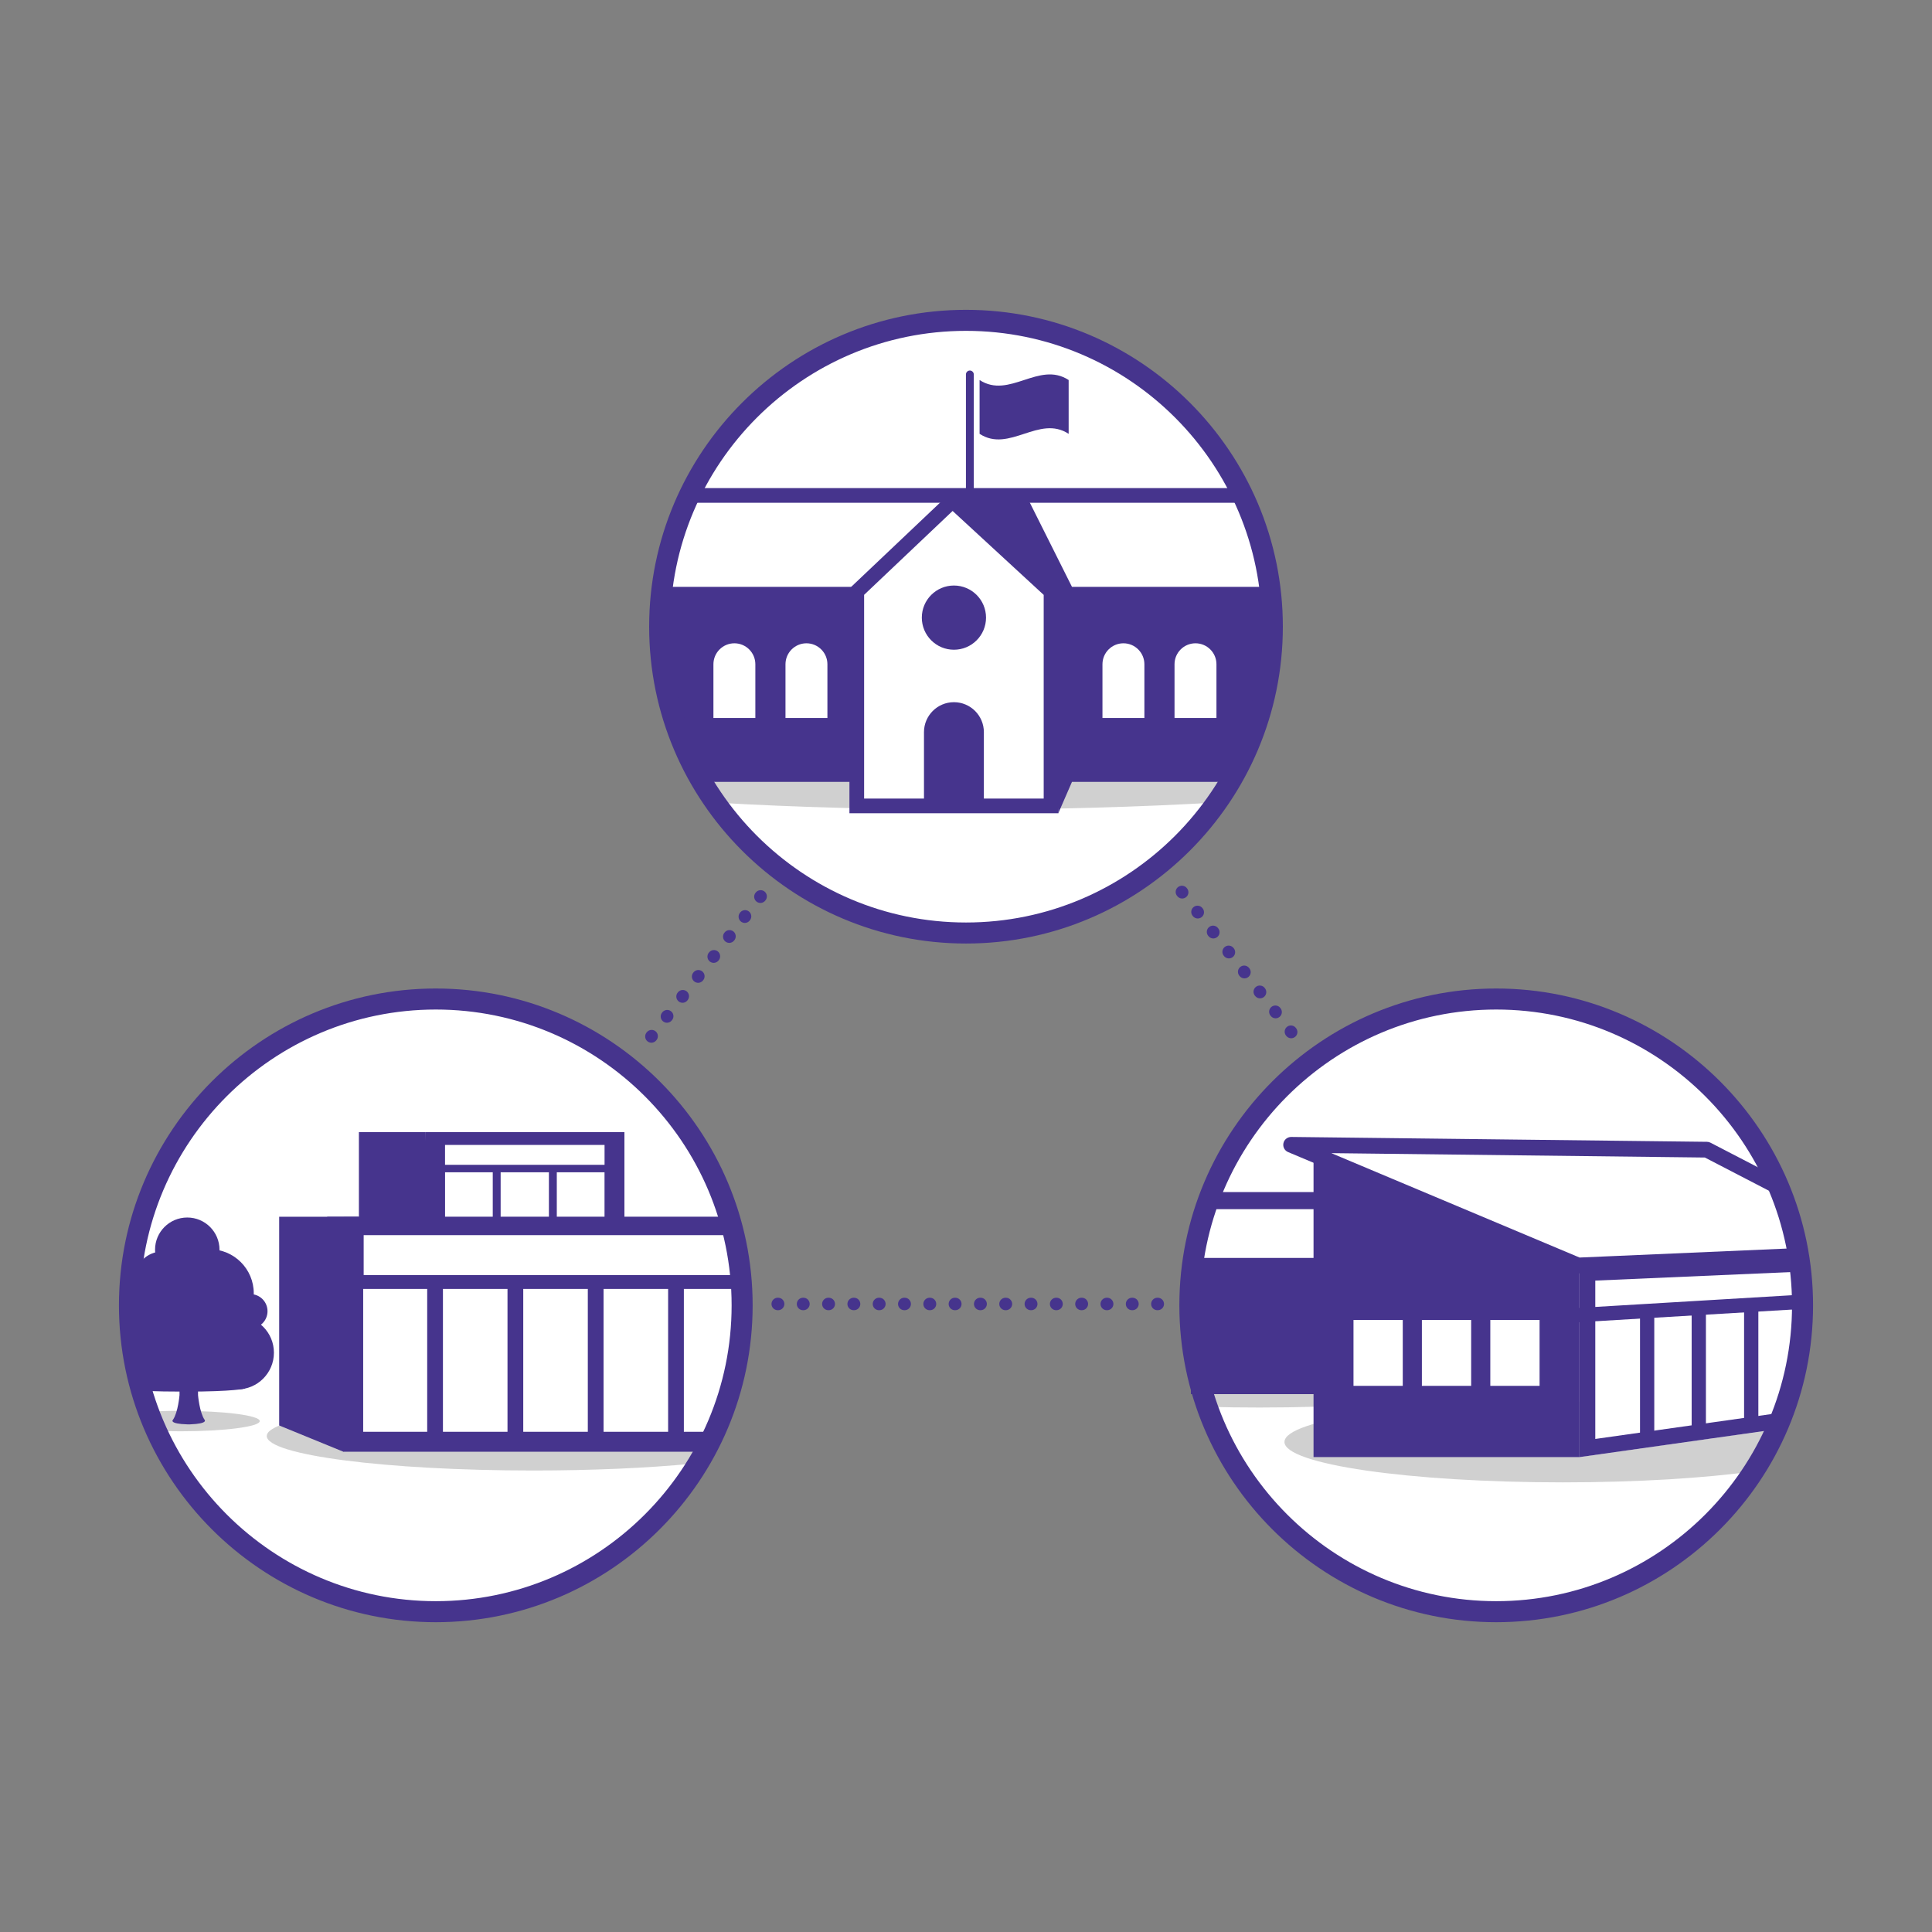
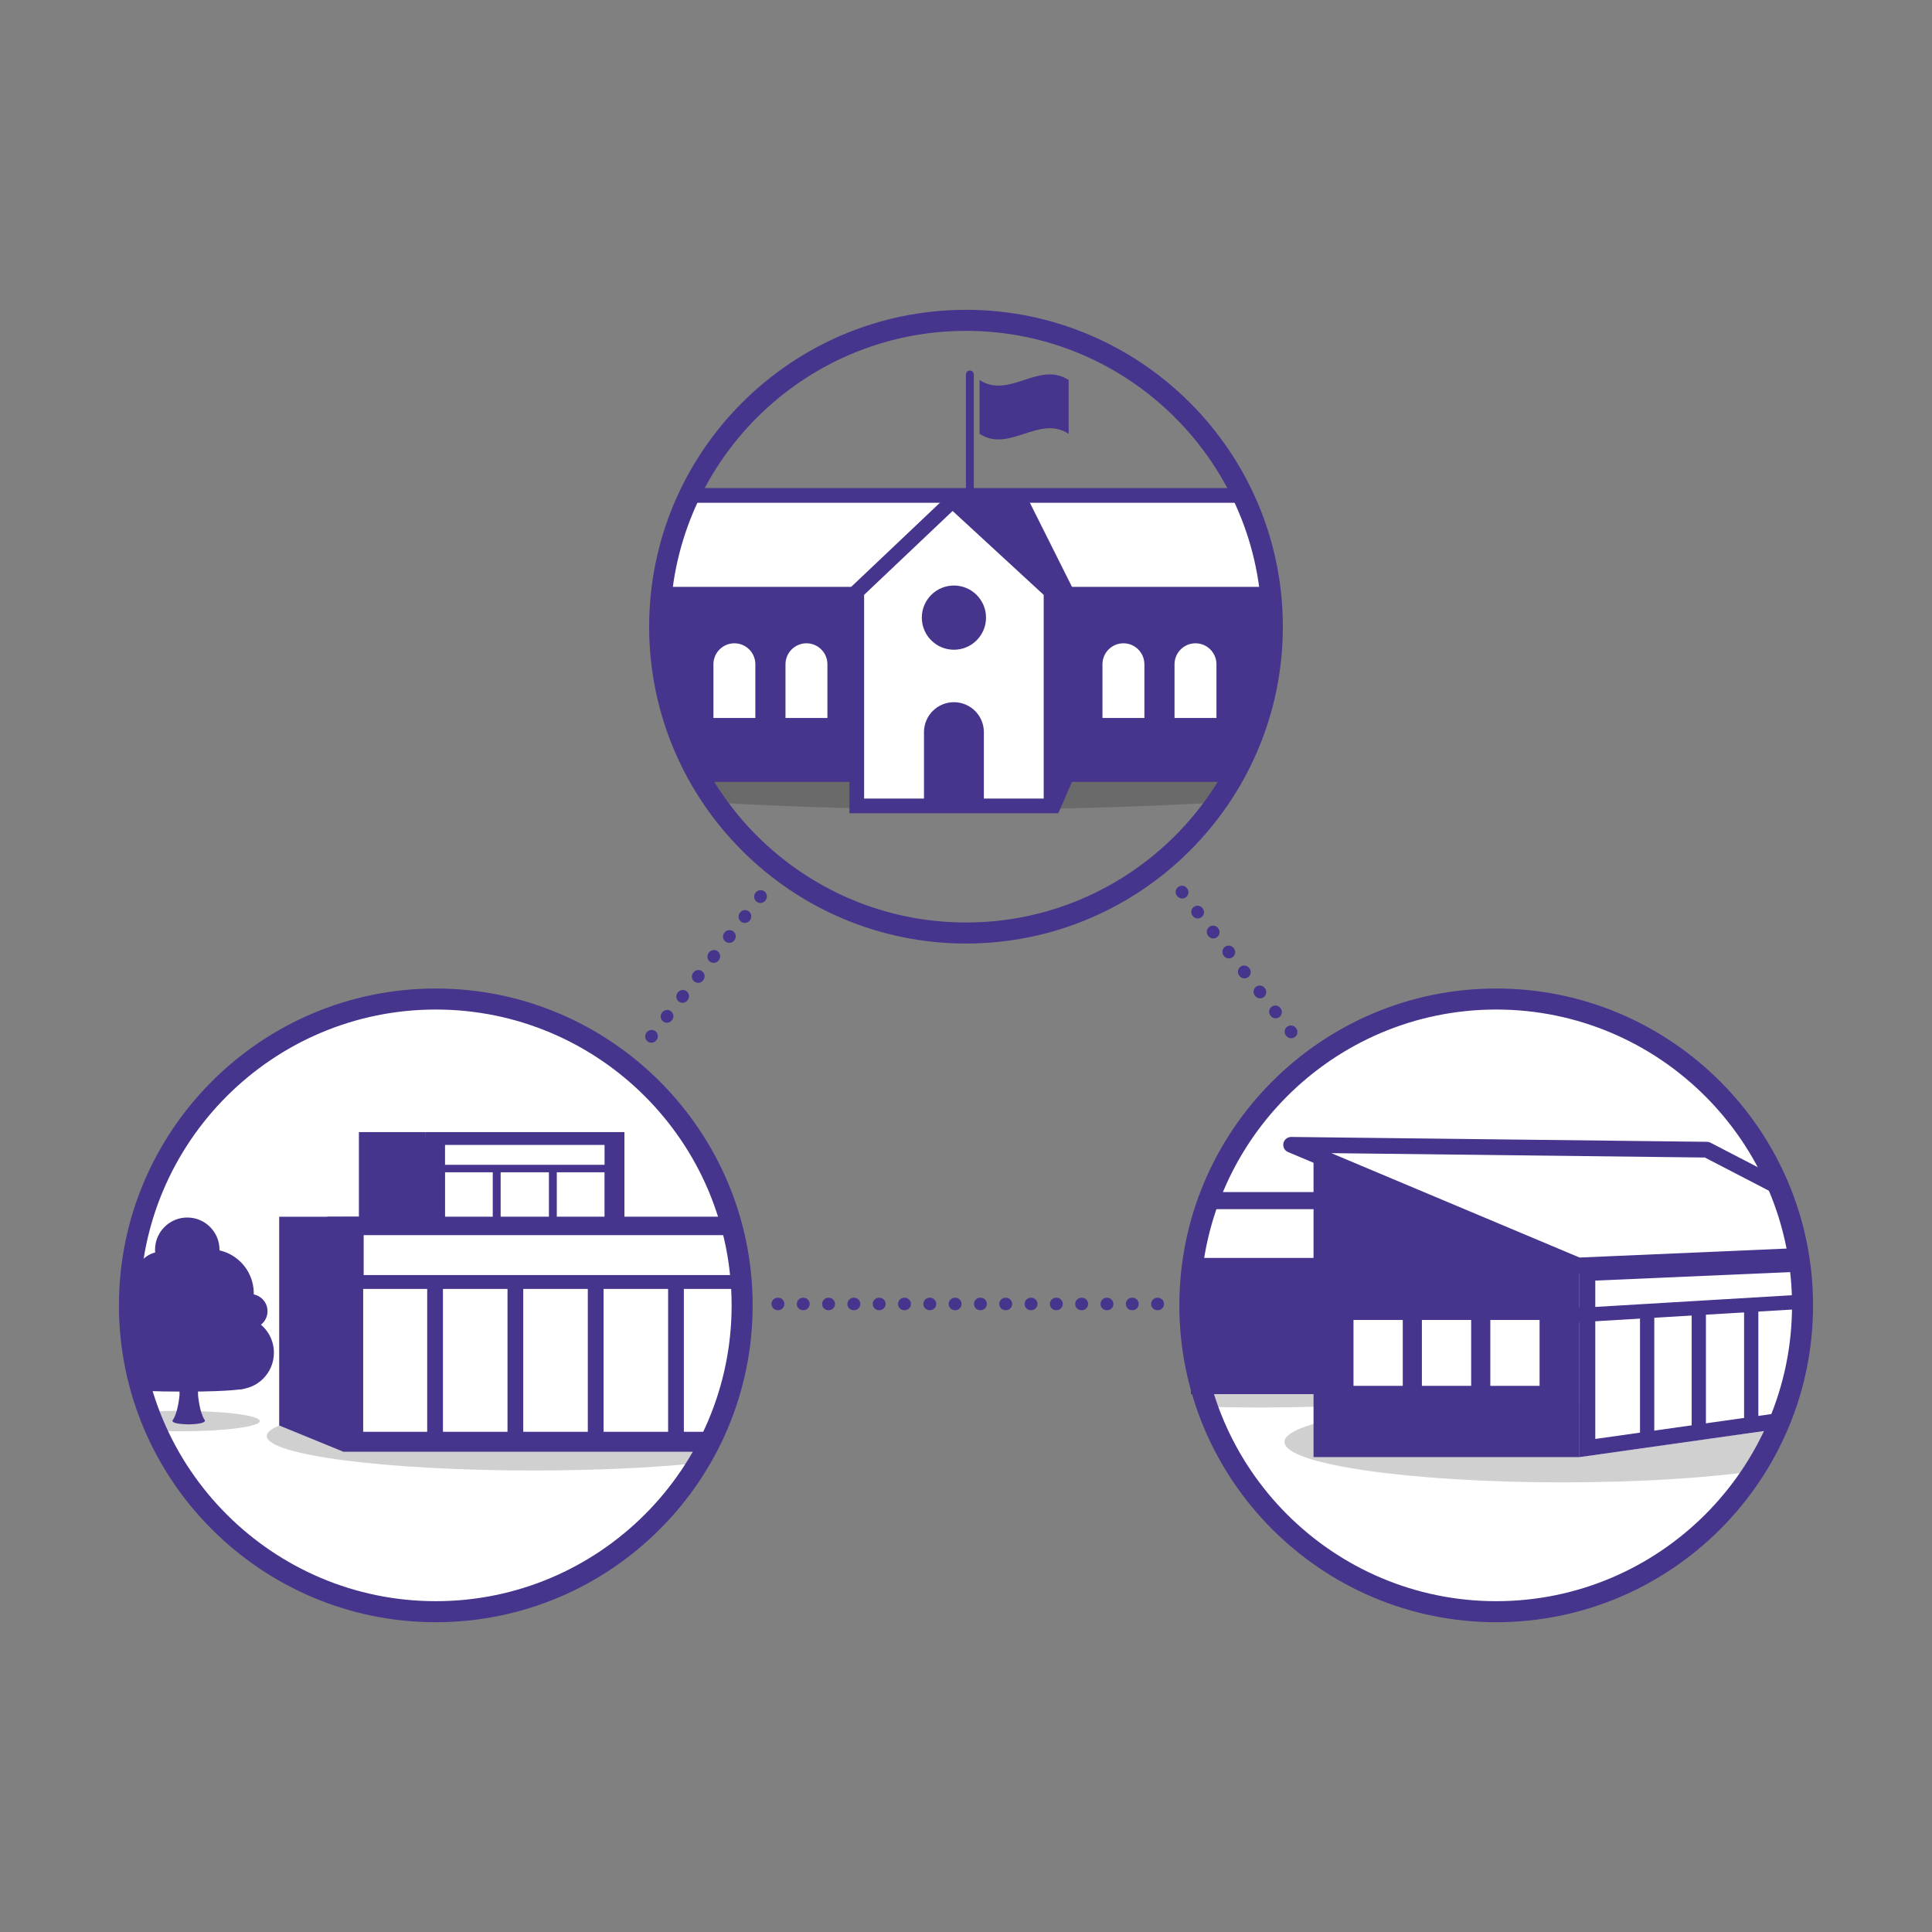
<svg xmlns="http://www.w3.org/2000/svg" width="600" height="600">
  <rect width="100%" height="100%" fill="#808080" stroke="none" />
  <defs>
    <style>.uuid-faa943f8-83d8-49e1-ad71-21e48f1be52c{fill:#fff}.uuid-cfb9667f-3f17-45f9-bc66-165a55250b9e{fill:#46348d}.uuid-d0327ece-6090-4141-8e2b-0d85c805d0ae{fill:#161615;mix-blend-mode:multiply;opacity:.2}</style>
  </defs>
  <g style="isolation:isolate">
    <g id="uuid-98b35302-26a9-47ef-95e1-6ebe05293fc8">
-       <circle class="uuid-faa943f8-83d8-49e1-ad71-21e48f1be52c" cx="300" cy="194.61" r="96.05" transform="rotate(-83.74 299.98 194.62)" />
      <circle class="uuid-faa943f8-83d8-49e1-ad71-21e48f1be52c" cx="464.66" cy="405.39" r="95.29" transform="rotate(-80.78 464.677 405.39)" />
      <circle class="uuid-faa943f8-83d8-49e1-ad71-21e48f1be52c" cx="135.34" cy="405.39" r="95.79" transform="rotate(-22.5 135.34 405.38)" />
      <path class="uuid-d0327ece-6090-4141-8e2b-0d85c805d0ae" d="M299.77 205.61c-33.85 0-65.56 1.15-92.78 3.14.22 1.28.49 2.54.81 3.8 3.33 12.9 10.98 24.06 15.7 36.41.05.14.07.26.06.38 23.21 1.32 49.01 2.06 76.2 2.06s54.57-.79 78.32-2.19c1.18-3.07 2.46-6.1 3.8-9.1 4.61-10.28 9.72-20.38 12.62-31.23-27.65-2.09-60.07-3.29-94.74-3.29z" />
      <path class="uuid-faa943f8-83d8-49e1-ad71-21e48f1be52c" d="M391.77 194.61H202.88l3.49-23.64 7.64-15.41h174.38l4.74 19.53-1.36 19.52z" />
      <path class="uuid-cfb9667f-3f17-45f9-bc66-165a55250b9e" d="M384.02 242.82H216.64l-9.51-26.78-2.27-33.79h191.77l-2.97 29.12-9.64 31.45z" />
      <path class="uuid-faa943f8-83d8-49e1-ad71-21e48f1be52c" d="M326.41 250.28h-60.33v-66.53l29.74-28.19 30.59 28.19v66.53z" />
      <path class="uuid-cfb9667f-3f17-45f9-bc66-165a55250b9e" d="M328.69 252.56H263.8v-69.79l32-30.33 32.89 30.31v69.81zM268.36 248h55.77v-63.25l-28.29-26.07-27.48 26.05V248z" />
      <circle class="uuid-cfb9667f-3f17-45f9-bc66-165a55250b9e" cx="296.25" cy="191.81" r="9.97" />
      <path class="uuid-cfb9667f-3f17-45f9-bc66-165a55250b9e" d="M296.25 218.07c5.13 0 9.3 4.17 9.3 9.3v23.21h-18.6v-23.21c0-5.13 4.17-9.3 9.3-9.3z" />
      <path class="uuid-faa943f8-83d8-49e1-ad71-21e48f1be52c" d="M348.89 199.78c3.59 0 6.51 2.92 6.51 6.51v16.68h-13.02v-16.68c0-3.59 2.92-6.51 6.51-6.51zM371.27 199.78c3.59 0 6.51 2.92 6.51 6.51v16.68h-13.02v-16.68c0-3.59 2.92-6.51 6.51-6.51zM228.07 199.78c3.59 0 6.51 2.92 6.51 6.51v16.68h-13.02v-16.68c0-3.59 2.92-6.51 6.51-6.51zM250.45 199.78c3.59 0 6.51 2.92 6.51 6.51v16.68h-13.02v-16.68c0-3.59 2.92-6.51 6.51-6.51z" />
      <path class="uuid-cfb9667f-3f17-45f9-bc66-165a55250b9e" d="M214.01 151.58h174.38v4.56H214.01z" />
      <path class="uuid-cfb9667f-3f17-45f9-bc66-165a55250b9e" d="M328.66 252.59l4.25-9.77v-60.57l-14.21-28.39h-23.74l29.82 28.39 3.88 70.34zM331.88 134.73c-9.22-6.02-18.44 6.02-27.66 0v-16.71c9.22 6.02 18.44-6.02 27.66 0v16.71zM301.2 153.71c-.68 0-1.22-.55-1.22-1.22v-36.2c0-.68.55-1.22 1.22-1.22s1.22.55 1.22 1.22v36.2c0 .68-.55 1.22-1.22 1.22z" />
      <path class="uuid-cfb9667f-3f17-45f9-bc66-165a55250b9e" d="M300 293.02c-54.26 0-98.4-44.14-98.4-98.4s44.14-98.4 98.4-98.4 98.4 44.14 98.4 98.4-44.14 98.4-98.4 98.4zm0-190.27c-50.66 0-91.87 41.21-91.87 91.87s41.21 91.87 91.87 91.87 91.87-41.21 91.87-91.87-41.21-91.87-91.87-91.87z" />
      <path class="uuid-d0327ece-6090-4141-8e2b-0d85c805d0ae" d="M554.7 440.32c-15.76-3.07-40.95-5.06-69.35-5.06-47.75 0-86.45 5.62-86.45 12.55s38.7 12.55 86.45 12.55c23.31 0 44.44-1.34 59.99-3.52 3.78-5.16 7.45-10.47 9.36-16.52zM391.14 412.02c-7.43 0-14.63.14-21.51.39.17 3.19.53 6.36 1.18 9.5.46 2.21 1.05 4.39 1.76 6.53.64 1.94.9 3.96 1.43 5.93.24.89.54 1.73.9 2.53 5.26.15 10.69.22 16.25.22 47.74 0 86.44-5.62 86.44-12.55s-38.7-12.55-86.44-12.55z" />
      <path class="uuid-faa943f8-83d8-49e1-ad71-21e48f1be52c" d="M375.68 372.86c-.67 1.49-1.08 2.99-1.48 4.59-.99 3.99-1.86 7.97-2.31 12.07-.74 6.78-.54 13.61-1.1 20.4h45.81v-37.05h-40.92z" />
      <path class="uuid-cfb9667f-3f17-45f9-bc66-165a55250b9e" d="M416.59 370.2h-39.26c-.36 1.85-1.05 3.61-1.89 5.32h38.48v31.73h-44.26c.17 1.79.6 3.55.99 5.32h45.93c1.47 0 2.66-1.19 2.66-2.66v-37.05c0-1.47-1.19-2.66-2.66-2.66z" />
      <path class="uuid-cfb9667f-3f17-45f9-bc66-165a55250b9e" d="M490.54 452.51h-82.61v-94.24l82.61 34.74v59.5z" />
      <path class="uuid-cfb9667f-3f17-45f9-bc66-165a55250b9e" d="M369.85 390.66h39.77v42.3h-39.77z" />
      <path class="uuid-faa943f8-83d8-49e1-ad71-21e48f1be52c" d="M552.43 436.12c1.53-3.41 3.59-6.55 5.02-10.01 1.52-3.67 2.09-7.51 2.43-11.44.36-4.09.36-8.17.05-12.22-.4.04-.84-.13-1.01-.62-.85-2.33-1.06-4.91-1.06-7.38 0-1.28.08-2.56.22-3.84l-.12-.54-67.42 2.94v59.5l58.72-8.3c1.09-2.68 1.97-5.45 3.16-8.09z" />
      <path class="uuid-cfb9667f-3f17-45f9-bc66-165a55250b9e" d="M551.25 438.99l-55.82 7.89V397.7l62.43-2.72v-.52c0-1.28.08-2.56.22-3.84l-.12-.54-67.42 2.94v59.5l58.72-8.3c.7-1.72 1.32-3.48 1.99-5.22z" />
      <path class="uuid-cfb9667f-3f17-45f9-bc66-165a55250b9e" d="M509.32 406.36h4.43v41.14h-4.43zM525.36 405.39h4.43v39.59h-4.43zM541.64 404.22h4.43v38.89h-4.43zM557.45 426.11c1.52-3.67 2.09-7.51 2.43-11.44.35-4.05.36-8.1.05-12.12h-3.07v24.89c.2-.44.4-.88.58-1.33z" />
      <path class="uuid-faa943f8-83d8-49e1-ad71-21e48f1be52c" d="M462.83 409.93h15.3v20.46h-15.3zM441.58 409.93h15.3v20.46h-15.3zM420.34 409.93h15.3v20.46h-15.3z" />
      <path class="uuid-cfb9667f-3f17-45f9-bc66-165a55250b9e" d="M559.92 402.45a.936.936 0 0 1-.85-.36l-73.53 4.38.26 4.43 74.31-4.42c-.03-1.34-.09-2.69-.19-4.02z" />
      <path class="uuid-faa943f8-83d8-49e1-ad71-21e48f1be52c" d="M552.67 368.75l-22.6-11.72-129.1-1.51L490.11 393l67.82-2.94c-.86-7.25-2.78-14.43-5.25-21.32z" />
      <path class="uuid-cfb9667f-3f17-45f9-bc66-165a55250b9e" d="M555.88 387.71l-65.33 2.83-77.1-32.42 116.01 1.36 22.26 11.54c-.82-2.16-1.6-4.34-2.1-6.6l-18.42-9.55c-.34-.18-.71-.27-1.1-.27L401 353.09c-1.15 0-2.19.8-2.42 1.95-.24 1.15.37 2.3 1.45 2.75l89.14 37.48c.3.13.62.19.95.19h.11l66.46-2.88c-.32-1.61-.57-3.24-.8-4.86z" />
      <path class="uuid-cfb9667f-3f17-45f9-bc66-165a55250b9e" d="M464.66 503.79c-54.26 0-98.4-44.14-98.4-98.4s44.14-98.4 98.4-98.4 98.4 44.14 98.4 98.4-44.14 98.4-98.4 98.4zm0-190.27c-50.66 0-91.87 41.21-91.87 91.87s41.21 91.87 91.87 91.87 91.87-41.21 91.87-91.87-41.21-91.87-91.87-91.87z" />
      <path class="uuid-d0327ece-6090-4141-8e2b-0d85c805d0ae" d="M220.91 443.97c1.06-1.87 2.26-3.69 3.38-5.55-14.99-1.95-35.73-3.16-58.66-3.16-45.72 0-82.78 4.8-82.78 10.71s37.06 10.71 82.78 10.71c18.52 0 35.62-.79 49.41-2.12 2.38-3.26 3.87-7.1 5.86-10.61z" />
      <path class="uuid-faa943f8-83d8-49e1-ad71-21e48f1be52c" d="M222.81 441.51c.32-.59.96-.54 1.36-.21.42-1.2.71-2.44.79-3.71.14-2.08 0-4.18.4-6.25.42-2.2 1.18-4.36 1.9-6.47 1.45-4.21 3.18-8.42 3.84-12.84.67-4.52.18-9.19-.69-13.65-.63-3.2-1.24-6.41-2.02-9.57H110.53v58.95h109.7c.74-2.13 1.49-4.26 2.57-6.25zM135.53 361.09h54.27v18.11h-54.27z" />
      <path class="uuid-cfb9667f-3f17-45f9-bc66-165a55250b9e" d="M112.79 444.66v-60.61h114.04c-.57-2.06-1.17-4.11-1.68-6.19H106.6v72.99h112.51c.81-2.04 1.46-4.14 2.26-6.19H112.79z" />
      <path class="uuid-cfb9667f-3f17-45f9-bc66-165a55250b9e" d="M230.05 397.32c-.48-2.03-1.17-4-1.56-6.06-.65-3.47-.91-7.03-2.22-10.3H110.54v19.33h120.11c-.18-.99-.38-1.98-.61-2.97z" />
      <path class="uuid-cfb9667f-3f17-45f9-bc66-165a55250b9e" d="M132.67 398.67h4.89v48.09h-4.89zM157.61 398.67h4.89v48.09h-4.89zM182.55 398.67h4.89v48.09h-4.89zM207.49 398.67h4.89v48.09h-4.89zM106.6 377.87H86.7v64.82l19.92 8.15-.02-72.97zM193.92 385.18h-61.89v-33.6h61.89v33.6zm-55.7-6.19h49.52V356.7h-49.52v22.29z" />
      <path class="uuid-cfb9667f-3f17-45f9-bc66-165a55250b9e" d="M153.03 355.68h2.45v33.13h-2.45zM170.47 355.68h2.45v32.66h-2.45zM132.03 351.59h-20.57v27.61h22.69l-2.12-27.61z" />
-       <path class="uuid-cfb9667f-3f17-45f9-bc66-165a55250b9e" d="M134.15 351.72h56.68v12.35h-54.71l-1.97-12.35z" />
+       <path class="uuid-cfb9667f-3f17-45f9-bc66-165a55250b9e" d="M134.15 351.72h56.68v12.35h-54.71z" />
      <path class="uuid-faa943f8-83d8-49e1-ad71-21e48f1be52c" d="M225.7 383.59H112.94v12.4h115.6c-.9-4.15-1.73-8.3-2.84-12.4zM138.21 355.56h49.54v6.18h-49.54z" />
      <path class="uuid-d0327ece-6090-4141-8e2b-0d85c805d0ae" d="M56.15 438.14c-3.49 0-6.81.1-9.82.27.71 2.11 1.79 4.07 3.01 5.96 2.16.08 4.45.13 6.81.13 13.54 0 24.52-1.42 24.52-3.17s-10.98-3.17-24.52-3.17z" />
      <path class="uuid-cfb9667f-3f17-45f9-bc66-165a55250b9e" d="M49.02 399.55c-3.31 0-6.38 1.01-8.93 2.73-.34 5.28.52 10.7.84 15.92.12 1.92.14 3.81.54 5.69.36 1.69.91 3.33 1.53 4.94.22.57.44 1.14.66 1.7 1.68.6 3.48.94 5.36.94 8.82 0 15.97-7.15 15.97-15.97s-7.15-15.97-15.97-15.97z" />
      <circle class="uuid-cfb9667f-3f17-45f9-bc66-165a55250b9e" cx="58.16" cy="388.12" r="10.01" />
      <circle class="uuid-cfb9667f-3f17-45f9-bc66-165a55250b9e" cx="50.37" cy="397.25" r="8.57" />
      <circle class="uuid-cfb9667f-3f17-45f9-bc66-165a55250b9e" cx="65.13" cy="401.65" r="13.68" />
      <circle class="uuid-cfb9667f-3f17-45f9-bc66-165a55250b9e" cx="77.77" cy="407.21" r="5.31" />
      <path class="uuid-cfb9667f-3f17-45f9-bc66-165a55250b9e" d="M41.47 423.9c.36 1.69.91 3.33 1.53 4.94.04.12.09.23.13.35a6.73 6.73 0 0 0 1.7-4.48c0-2.71-1.59-5.04-3.89-6.12.1 1.79.14 3.55.52 5.32z" />
      <circle class="uuid-cfb9667f-3f17-45f9-bc66-165a55250b9e" cx="73.67" cy="420.09" r="11.4" />
      <circle class="uuid-cfb9667f-3f17-45f9-bc66-165a55250b9e" cx="64.99" cy="414.53" r="12.71" />
      <path class="uuid-cfb9667f-3f17-45f9-bc66-165a55250b9e" d="M74.5 417.92H40.15c.04.74.07 1.48.17 2.23.24 1.76 1 3.52 1.75 5.12 1.07 2.27 2.34 4.44 3.41 6.71 3.07.12 7.06.2 12.16.2 15.25 0 18.46-.96 18.46-.96l-1.61-13.3z" />
      <path class="uuid-cfb9667f-3f17-45f9-bc66-165a55250b9e" d="M58.24 429.06l-2.49.09v4.11s-.45 5.39-2.04 7.67c0 0-1.42 1.25 4.53 1.42h.77c5.77-.22 4.53-1.42 4.53-1.42-1.59-2.28-2.04-7.67-2.04-7.67v-4.11l-2.49-.09" />
      <path class="uuid-cfb9667f-3f17-45f9-bc66-165a55250b9e" d="M135.34 503.79c-54.26 0-98.4-44.14-98.4-98.4s44.14-98.4 98.4-98.4 98.4 44.14 98.4 98.4-44.14 98.4-98.4 98.4zm0-190.27c-50.66 0-91.87 41.21-91.87 91.87s41.21 91.87 91.87 91.87 91.87-41.21 91.87-91.87-41.21-91.87-91.87-91.87z" />
      <path class="uuid-cfb9667f-3f17-45f9-bc66-165a55250b9e" d="M106.62 450.84l-3.08-9.73-1.93-63.24h9.85v68.5l-4.84 4.47zM359.56 406.89h-.13c-1.07 0-1.93-.87-1.93-1.93s.87-1.93 1.93-1.93h.13c1.07 0 1.93.87 1.93 1.93s-.87 1.93-1.93 1.93zm-7.86 0h-.13c-1.07 0-1.93-.87-1.93-1.93s.87-1.93 1.93-1.93h.13c1.07 0 1.93.87 1.93 1.93s-.87 1.93-1.93 1.93zm-7.86 0h-.13c-1.07 0-1.93-.87-1.93-1.93s.87-1.93 1.93-1.93h.13c1.07 0 1.93.87 1.93 1.93s-.87 1.93-1.93 1.93zm-7.86 0h-.13c-1.07 0-1.93-.87-1.93-1.93s.87-1.93 1.93-1.93h.13c1.07 0 1.93.87 1.93 1.93s-.87 1.93-1.93 1.93zm-7.86 0h-.13c-1.07 0-1.93-.87-1.93-1.93s.87-1.93 1.93-1.93h.13c1.07 0 1.93.87 1.93 1.93s-.87 1.93-1.93 1.93zm-7.86 0h-.13c-1.07 0-1.93-.87-1.93-1.93s.87-1.93 1.93-1.93h.13c1.07 0 1.93.87 1.93 1.93s-.87 1.93-1.93 1.93zm-7.86 0h-.13c-1.07 0-1.93-.87-1.93-1.93s.87-1.93 1.93-1.93h.13c1.07 0 1.93.87 1.93 1.93s-.87 1.93-1.93 1.93zm-7.86 0h-.13c-1.07 0-1.93-.87-1.93-1.93s.87-1.93 1.93-1.93h.13c1.07 0 1.93.87 1.93 1.93s-.87 1.93-1.93 1.93zm-7.86 0h-.13c-1.07 0-1.93-.87-1.93-1.93s.87-1.93 1.93-1.93h.13c1.07 0 1.93.87 1.93 1.93s-.87 1.93-1.93 1.93zm-7.86 0h-.13c-1.07 0-1.93-.87-1.93-1.93s.87-1.93 1.93-1.93h.13c1.07 0 1.93.87 1.93 1.93s-.87 1.93-1.93 1.93zm-7.86 0h-.13c-1.07 0-1.93-.87-1.93-1.93s.87-1.93 1.93-1.93h.13c1.07 0 1.93.87 1.93 1.93s-.87 1.93-1.93 1.93zm-7.86 0h-.13c-1.07 0-1.93-.87-1.93-1.93s.87-1.93 1.93-1.93h.13c1.07 0 1.93.87 1.93 1.93s-.87 1.93-1.93 1.93zm-7.86 0h-.13c-1.07 0-1.93-.87-1.93-1.93s.87-1.93 1.93-1.93h.13c1.07 0 1.93.87 1.93 1.93s-.87 1.93-1.93 1.93zm-7.86 0h-.13c-1.07 0-1.93-.87-1.93-1.93s.87-1.93 1.93-1.93h.13c1.07 0 1.93.87 1.93 1.93s-.87 1.93-1.93 1.93zm-7.86 0h-.13c-1.07 0-1.93-.87-1.93-1.93s.87-1.93 1.93-1.93h.13c1.07 0 1.93.87 1.93 1.93s-.87 1.93-1.93 1.93zm-7.86 0h-.13c-1.07 0-1.93-.87-1.93-1.93s.87-1.93 1.93-1.93h.13c1.07 0 1.93.87 1.93 1.93s-.87 1.93-1.93 1.93zM400.99 322.44c-.58 0-1.14-.26-1.53-.75l-.08-.1a1.92 1.92 0 0 1 .34-2.71c.84-.66 2.06-.5 2.71.34l.08.1c.66.84.51 2.06-.34 2.71-.35.27-.77.41-1.19.41zm-4.83-6.2c-.57 0-1.14-.25-1.52-.74l-.08-.1c-.66-.84-.52-2.05.32-2.71.84-.66 2.05-.52 2.71.32l.08.1c.66.84.52 2.05-.32 2.71-.35.28-.78.42-1.2.42zm-4.84-6.2c-.58 0-1.14-.26-1.53-.75l-.08-.1a1.92 1.92 0 0 1 .34-2.71c.84-.65 2.06-.5 2.71.34l.08.1c.66.84.51 2.06-.34 2.71-.35.27-.77.41-1.19.41zm-4.84-6.2c-.58 0-1.14-.26-1.53-.75l-.08-.1a1.92 1.92 0 0 1 .34-2.71c.84-.66 2.06-.5 2.71.34l.08.1c.66.84.51 2.06-.34 2.71-.35.27-.77.41-1.19.41zm-4.83-6.2c-.58 0-1.14-.26-1.53-.75l-.08-.1a1.92 1.92 0 0 1 .34-2.71c.84-.66 2.06-.5 2.71.34l.08.1c.66.84.51 2.06-.34 2.71-.35.27-.77.41-1.19.41zm-4.84-6.2c-.58 0-1.14-.26-1.53-.75l-.08-.1a1.92 1.92 0 0 1 .34-2.71c.84-.66 2.06-.5 2.71.34l.08.1c.66.84.51 2.06-.34 2.71-.35.27-.77.41-1.19.41zm-4.83-6.2c-.58 0-1.14-.26-1.53-.75l-.08-.1a1.92 1.92 0 0 1 .34-2.71c.84-.66 2.06-.5 2.71.34l.08.1c.66.84.51 2.06-.34 2.71-.35.27-.77.41-1.19.41zm-4.84-6.2c-.58 0-1.14-.26-1.53-.75l-.08-.1a1.92 1.92 0 0 1 .34-2.71c.84-.65 2.06-.5 2.71.34l.08.1c.66.84.51 2.06-.34 2.71-.35.27-.77.41-1.19.41zM202.3 323.82a1.938 1.938 0 0 1-1.53-3.12l.08-.1c.66-.84 1.87-.99 2.71-.34.84.66.99 1.87.34 2.71l-.08.1c-.38.49-.95.75-1.53.75zm4.83-6.2c-.42 0-.84-.14-1.2-.42-.84-.66-.98-1.88-.32-2.71l.08-.1c.66-.84 1.88-.98 2.71-.32.84.66.98 1.88.32 2.71l-.08.1c-.38.48-.95.74-1.52.74zm4.84-6.2a1.938 1.938 0 0 1-1.53-3.12l.08-.1c.66-.84 1.87-.99 2.71-.34.84.66.99 1.87.34 2.71l-.08.1c-.38.49-.95.75-1.53.75zm4.84-6.2a1.938 1.938 0 0 1-1.53-3.12l.08-.1c.66-.84 1.87-.99 2.71-.34.84.66.99 1.87.34 2.71l-.08.1c-.38.49-.95.75-1.53.75zm4.83-6.2a1.938 1.938 0 0 1-1.53-3.12l.08-.1c.66-.84 1.87-.99 2.71-.34.84.66.99 1.87.34 2.71l-.08.1c-.38.49-.95.75-1.53.75zm4.84-6.2a1.938 1.938 0 0 1-1.53-3.12l.08-.1c.66-.84 1.87-.99 2.71-.34.84.66.99 1.87.34 2.71l-.08.1c-.38.49-.95.75-1.53.75zm4.83-6.2a1.938 1.938 0 0 1-1.53-3.12l.08-.1c.66-.84 1.87-.99 2.71-.34.84.66.99 1.87.34 2.71l-.08.1c-.38.49-.95.75-1.53.75zm4.84-6.2a1.938 1.938 0 0 1-1.53-3.12l.08-.1c.66-.84 1.87-.99 2.71-.34.84.66.99 1.87.34 2.71l-.08.1c-.38.49-.95.75-1.53.75z" />
    </g>
  </g>
</svg>